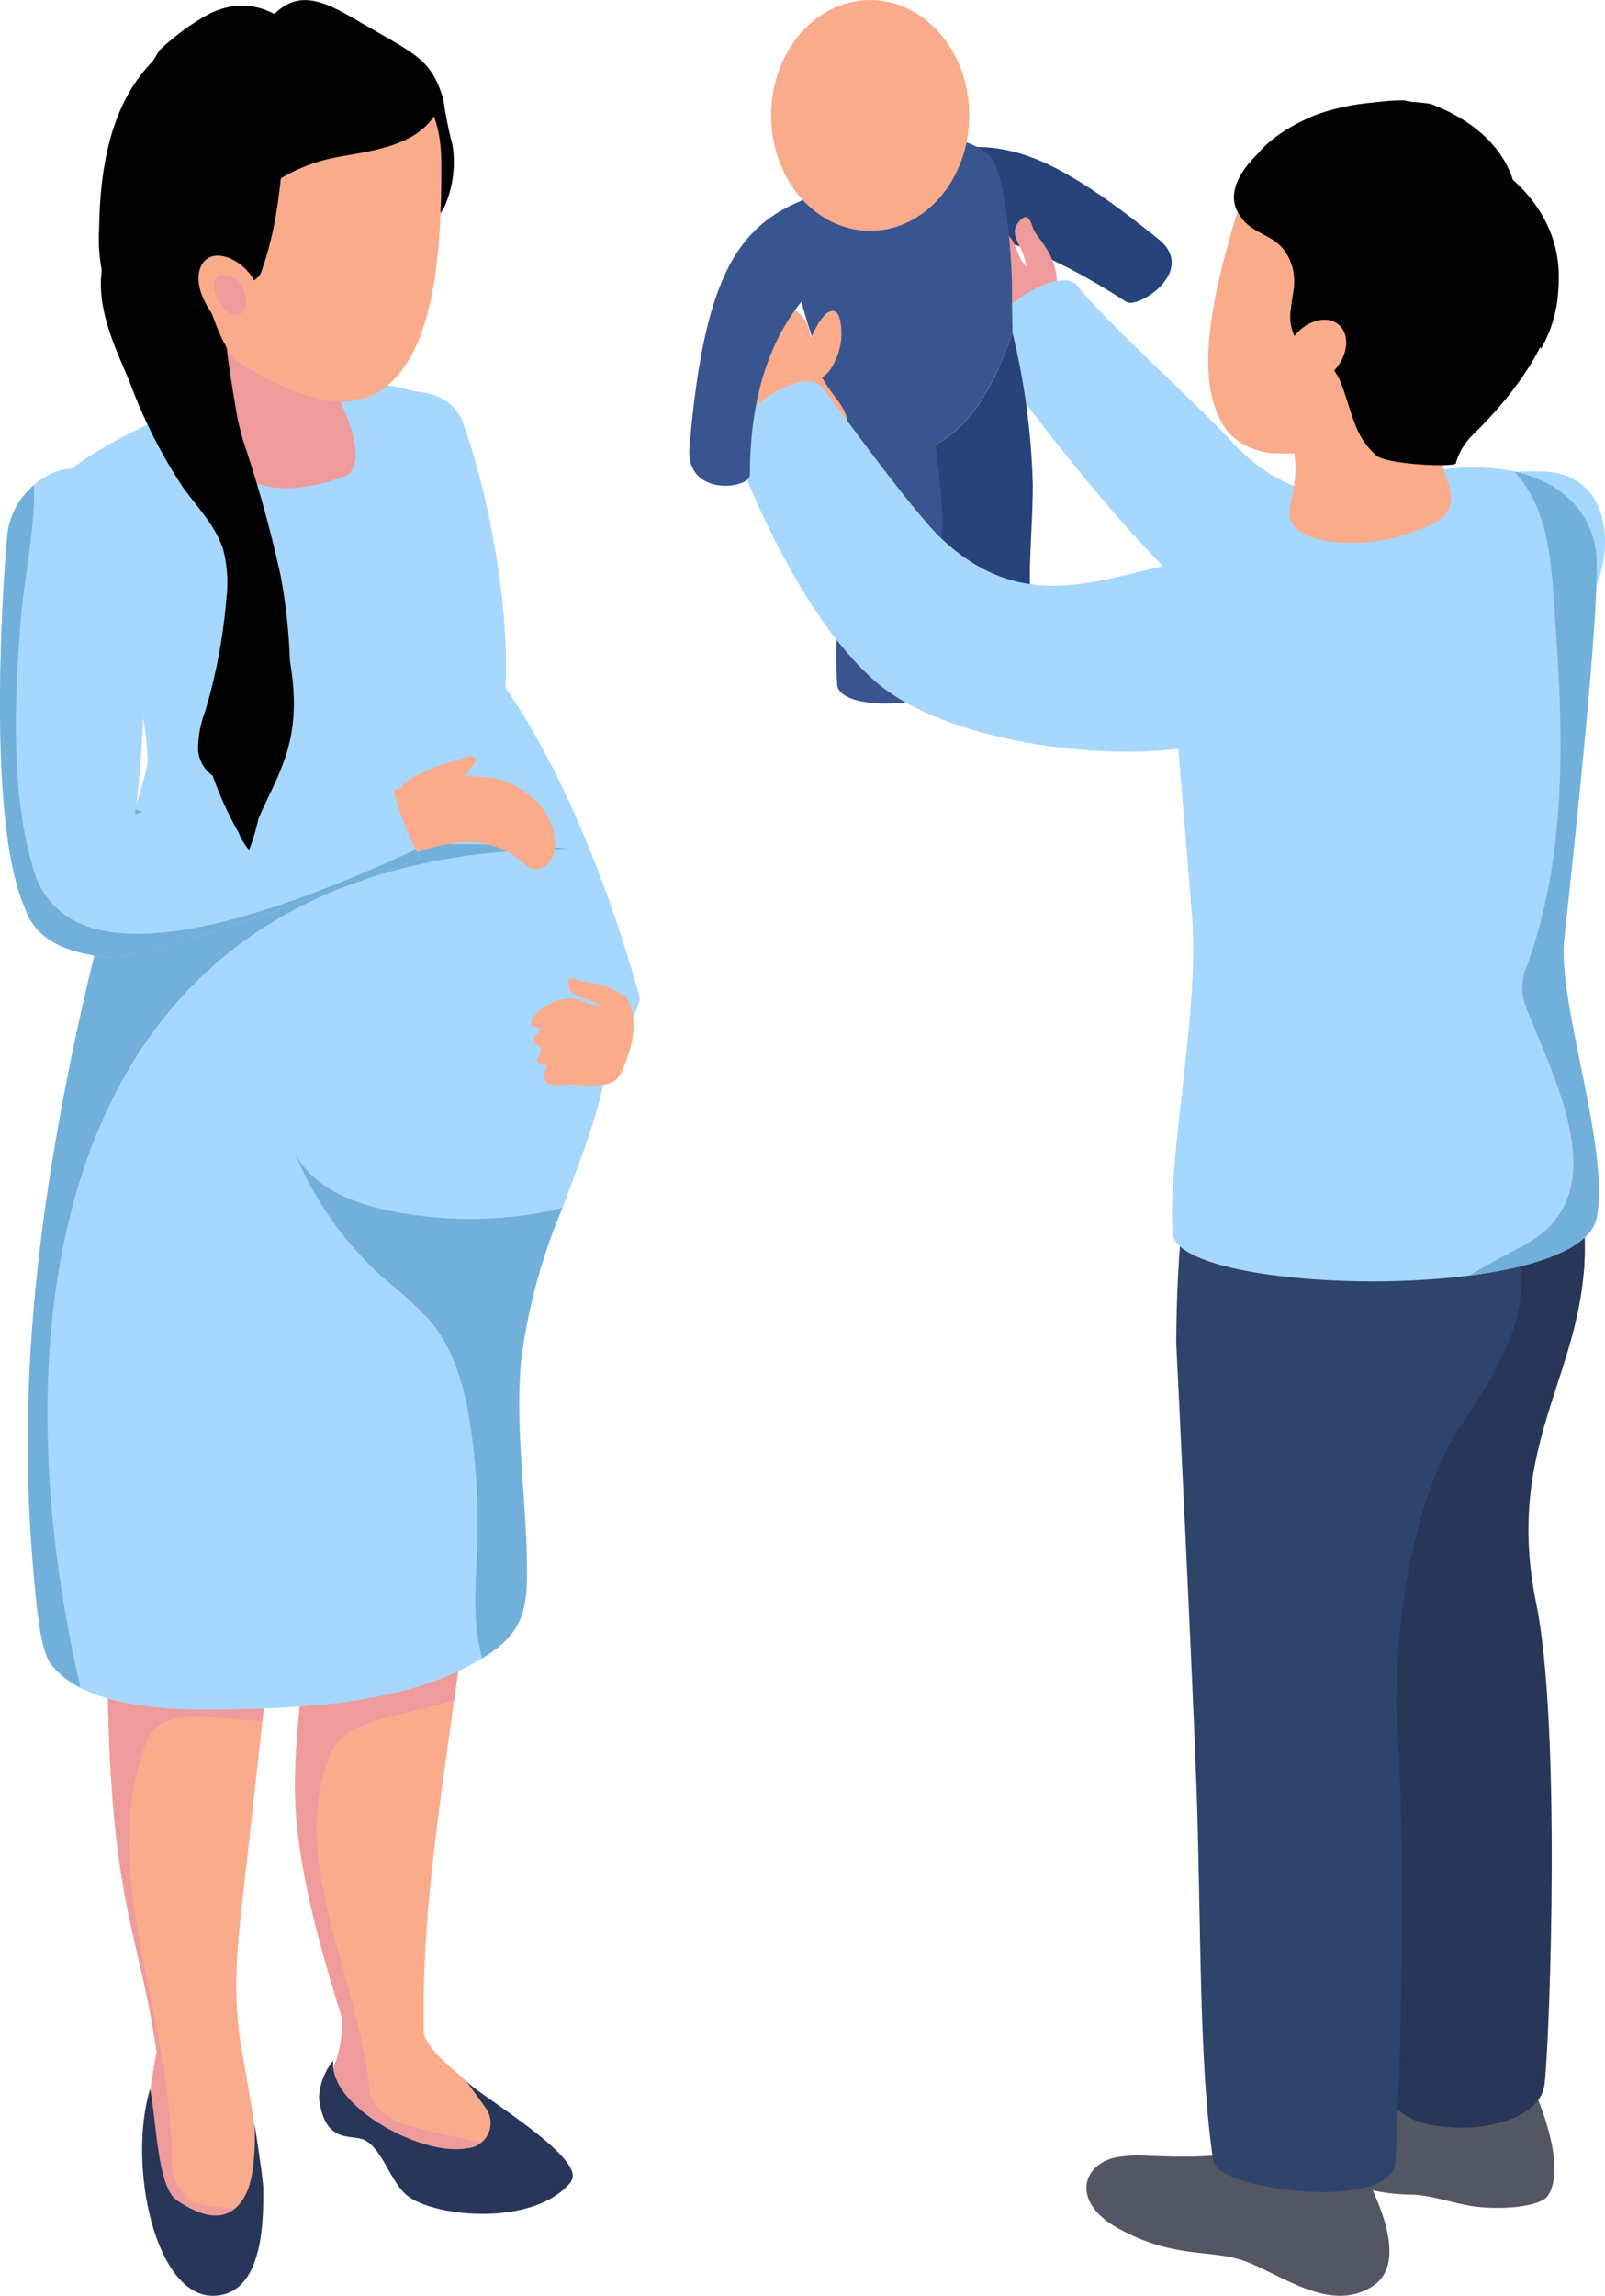
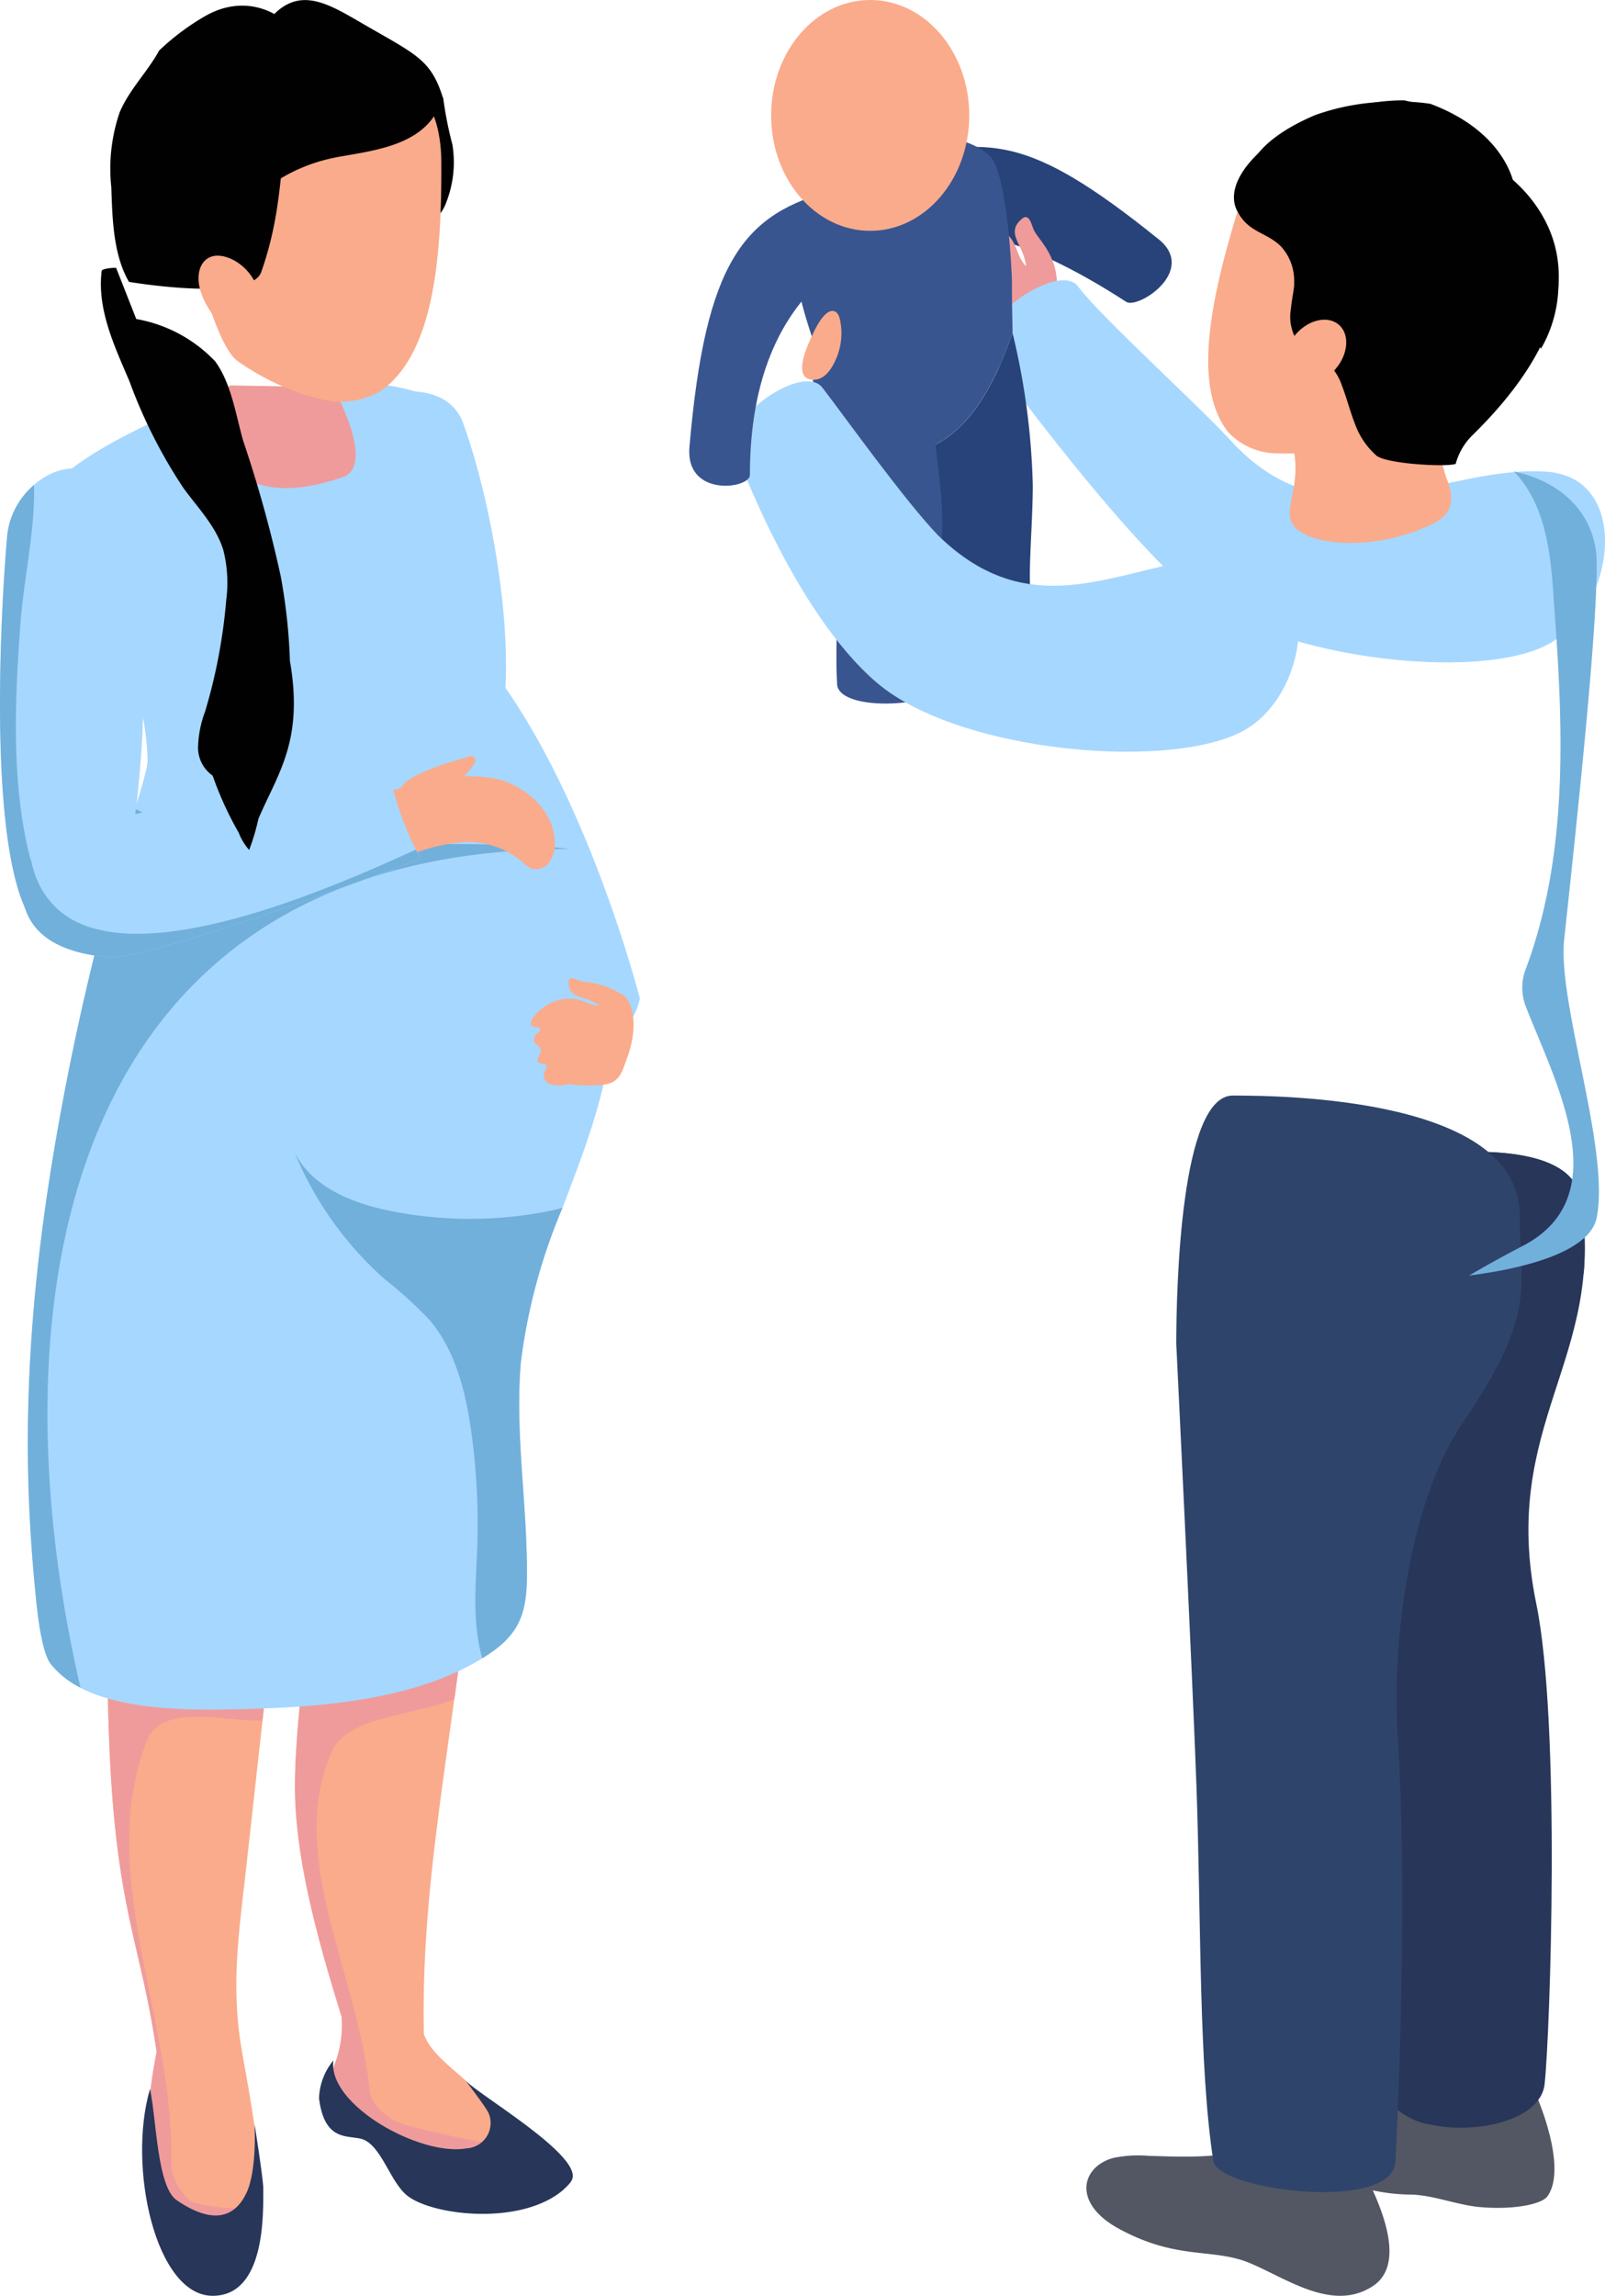
<svg xmlns="http://www.w3.org/2000/svg" width="109.1" height="156" viewBox="0 0 109.1 156">
  <defs>
    <clipPath id="clip-path">
      <rect id="Rectangle_17238" data-name="Rectangle 17238" width="43.495" height="156" fill="none" />
    </clipPath>
    <clipPath id="clip-path-2">
      <rect id="Rectangle_17237" data-name="Rectangle 17237" width="62.25" height="156" fill="none" />
    </clipPath>
  </defs>
  <g id="Group_5194" data-name="Group 5194" transform="translate(-1251.9 -2851.25)">
    <g id="Group_3773" data-name="Group 3773" transform="translate(1251.9 2851.25)" clip-path="url(#clip-path)">
      <path id="Path_10393" data-name="Path 10393" d="M18.584,29.379a4.279,4.279,0,0,1,1.542.244c.807.284,3.816-2.706,4.348-1.958,6.055,8.5,9.34,21.4,9.34,21.4a4.346,4.346,0,0,1-1.761,2.673,7.4,7.4,0,0,1-2.375.928C27.043,50.091,17.235,40.29,15.086,36.326c-2.017-3.719-.232-5.152,1.593-6.4a3.113,3.113,0,0,1,1.906-.543" transform="translate(9.68 18.785)" fill="#a6d7ff" />
      <path id="Path_10394" data-name="Path 10394" d="M23.585,41.911c-1.643,1.05-5.039.908-5.8-1.063-.6-1.554-4.247-12.156-4.9-16.186-.262-1.616-.377-5.2.945-6.694,2.025-2.282,7.73-3.421,8.97-.005,2.684,7.394,4.58,21.509.779,23.948h0" transform="translate(8.679 10.78)" fill="#a6d7ff" />
      <path id="Path_10395" data-name="Path 10395" d="M15.091,104.993a5.592,5.592,0,0,0,.463,1.995c3.536,2.634,4.984,4.237,9.52,4.118-.281-.964,1.949-1.756,1.985-1.786a14.76,14.76,0,0,0-2.779-3.751c-1.2-1.078-2.429-1.961-2.883-3.191-.182-8.649,1.263-16.48,2.547-26.311.237-1.672.9-2.841,1.194-4.486a24.3,24.3,0,0,0,.276-4.393c.032-3.112.35-9.281.355-12.393,0-.261,0-.521.005-.78l-14.9-1.46c.039.128.076.254.114.383.612,2.04,1.26,4.111,1.862,6.136,1.006,3.413.839,5.981,1.256,8.783.1,3.973-1.726,13.444-1.441,18.922.232,4.612,1.667,9.682,3.144,14.437a7.466,7.466,0,0,1-.717,3.778" transform="translate(7.415 35.841)" fill="#faab8b" />
      <path id="Path_10396" data-name="Path 10396" d="M17.7,106.081c-.824-7.973-5.773-15.944-2.474-23.092,1.218-2.192,5.238-2.227,8.244-3.352.16-1.164.321-2.351.481-3.571.237-1.674.9-2.843,1.193-4.486a24.172,24.172,0,0,0,.278-4.4c.03-3.112.35-9.281.355-12.393,0-.261,0-.52,0-.78l-14.9-1.46c.039.128.077.256.114.383.614,2.042,1.262,4.111,1.862,6.136,1.008,3.414.841,5.981,1.258,8.783.1,3.973-1.726,13.444-1.441,18.922.232,4.612,1.667,9.682,3.144,14.437a7.484,7.484,0,0,1-.717,3.778,5.522,5.522,0,0,0,.463,1.995c3.534,2.634,4.984,4.237,9.518,4.118-.143-.495.377-.944.92-1.268-1.929-.331-3.867-.754-5.825-1.28-1.1-.276-2.474-1.374-2.474-2.474" transform="translate(7.415 35.84)" fill="#ef9b9b" />
      <path id="Path_10397" data-name="Path 10397" d="M22.9,84.641c-.017.02,1.307,1.722,1.509,2.15a1.722,1.722,0,0,1-1.478,2.42c-3.174.567-9.478-2.97-9.059-5.973a4.232,4.232,0,0,0-.976,2.573c.4,3.211,2.227,2.387,3.127,2.854,1.172.611,1.744,2.822,2.831,3.729,1.664,1.388,7.811,2.121,10.679-.392.272-.274.6-.542.612-.89.061-1.759-6.4-5.554-7.244-6.472" transform="translate(8.791 56.768)" fill="#273659" />
      <path id="Path_10398" data-name="Path 10398" d="M15.641,68.4c.2-1.773.54-3.7.637-5.562H4.146c.163,2.365.331,4.353.33,4.612-.1,18.986,2.06,20.207,3.344,29.13a35.025,35.025,0,0,0-.629,5.027c.064.93.18,4.081.4,5.118l4.136,2.356,2.848-2.165s.161-2.757.084-3.672c-.2-2.387-.972-6.138-1.161-7.476-.59-4.1-.05-7.572.4-11.638q.875-7.867,1.746-15.732" transform="translate(2.828 42.856)" fill="#faab8b" />
      <path id="Path_10399" data-name="Path 10399" d="M10.186,106.764a3.8,3.8,0,0,1-1.374-2.474c.274-9.9-5.224-19.792-1.65-28.865.991-2.474,4.876-1.386,7.847-1.344q.315-2.838.631-5.678c.2-1.773.54-3.7.637-5.562H4.146c.161,2.365.33,4.353.328,4.612-.1,18.986,2.062,20.206,3.344,29.13a35.025,35.025,0,0,0-.629,5.027c.064.93.18,4.079.4,5.118l4.134,2.356,2.545-1.934a11.6,11.6,0,0,1-4.084-.387" transform="translate(2.828 42.856)" fill="#ef9b9b" />
      <path id="Path_10400" data-name="Path 10400" d="M6.279,84.394c-1.549,5.255.375,14.05,4.259,14.05,3.61,0,3.44-5.626,3.44-7.322,0-.6-.59-4.35-.59-4.35s.177,3.14-.55,4.676c-.812,1.721-2.326,2.153-4.743.5-1.336-.912-1.374-5.488-1.815-7.557" transform="translate(3.917 57.556)" fill="#273659" />
      <path id="Path_10401" data-name="Path 10401" d="M22.241,22.636a4.141,4.141,0,0,1-3.066,1.371H10.324A4.159,4.159,0,0,1,6.18,19.86v0c2.523-2.955,1.3-2.037,3.7-3.388l.007,0c.35-.2.779-.441,1.305-.752l.249-.148.6.01,5.943.113.461.008.55.01c.278.338.59.637.861.974a7.237,7.237,0,0,1,.841,1.487c.082.178.167.353.251.52a5.733,5.733,0,0,1,.812,2.753,1.768,1.768,0,0,0,.484,1.193" transform="translate(4.215 10.617)" fill="#ef9b9b" />
      <path id="Path_10402" data-name="Path 10402" d="M40.77,60.075c-.41,3.986-1.889,7.7-3.3,11.436a39.291,39.291,0,0,0-2.829,10.469c-.409,4.78.415,9.532.414,14.307,0,2.478-.341,3.993-2.442,5.441-.193.135-.392.264-.592.387-4.439,2.752-10.634,3.3-15.665,3.438-3.808.106-10.982.4-13.67-3.043-.431-.55-.748-2.03-.974-4.118-.747-7.31-1.26-17.3,1.541-32.77S9.3,42.515,9.264,41.078c-.291-9.564-7-11.165-7-17.291,0-3.029,11.069-7.273,11.069-7.273s-.353,8.632,9.2,5.345c1.154-.4.981-1.963.528-3.4a17.4,17.4,0,0,0-1.182-2.71c-.037-.072-.072-.126-.072-.126a13.033,13.033,0,0,1,5.709.436c.019.017.037.017.056.035a48.256,48.256,0,0,1,4.489,9.69,11.032,11.032,0,0,1,.209,5.234,56.813,56.813,0,0,0-1.694,6.743c-.4,2.674,6.183,3.929,9.152,12.178A22.8,22.8,0,0,1,40.77,60.075" transform="translate(0.767 10.562)" fill="#a6d7ff" />
      <path id="Path_10403" data-name="Path 10403" d="M37.972,35.4c-8.839-.982-22.253.893-29.553-2.725A176.953,176.953,0,0,0,3.253,53.9C.453,69.366.966,79.358,1.714,86.668c.224,2.087.542,3.568.972,4.118a6.036,6.036,0,0,0,2.02,1.608C-1.5,65.628,3.775,35.4,37.972,35.4" transform="translate(0.767 22.286)" fill="#71b0db" />
-       <path id="Path_10404" data-name="Path 10404" d="M8.384,18.956c0-.473.025-6.8.025-6.8l10.524,1.62-1.8,6Z" transform="translate(5.718 8.292)" fill="#ef9b9b" />
      <path id="Path_10405" data-name="Path 10405" d="M26.867,46.641c.71-.281.849-.965,1.157-1.8.432-1.159.713-3.038-.168-4.086a5.97,5.97,0,0,0-2.945-1.013c-.315-.1-.895-.481-.9.061,0,1.179,1.174.856,2.113,1.583-.88-.032-1.15-.506-2.089-.481-1.637.045-2.876,1.517-2.515,1.854.148.136.518-.017.555.222.013.089-.062.163-.131.225-.19.17-.372.441-.247.664.1.175.34.234.415.419.121.3-.331.669-.168.912.111.165.417.057.535.217s-.059.345-.128.523a.646.646,0,0,0,.37.757,2.2,2.2,0,0,0,1.293.013,10.068,10.068,0,0,0,1.968.076,2.626,2.626,0,0,0,.883-.15" transform="translate(14.635 26.953)" fill="#faab8b" />
      <path id="Path_10406" data-name="Path 10406" d="M27.7,75.1c0,2.479-.341,3.993-2.442,5.443-.192.135-.39.264-.592.387-.029-.093-.056-.185-.079-.278-.622-2.424-.338-4.972-.259-7.473a45.033,45.033,0,0,0-.415-7.66c-.38-2.7-1.061-5.475-2.821-7.556a27.616,27.616,0,0,0-3.009-2.748,23.378,23.378,0,0,1-6.18-8.661c1.172,2.355,3.916,3.453,6.494,3.975a27.477,27.477,0,0,0,10.346.1c.461-.082.922-.18,1.374-.308a39.3,39.3,0,0,0-2.829,10.47c-.41,4.779.415,9.53.412,14.305" transform="translate(8.119 31.749)" fill="#71b0db" />
      <path id="Path_10407" data-name="Path 10407" d="M.5,23.4c.257-2.565,2.755-4.755,4.871-4.44,2.3.343,3.085,1.536,3.478,4.53,1,7.613,1.187,11.345.436,18.253-1.09,7.784-1.608,10.437-5.818,9.01C-1.521,49.065.272,25.643.5,23.4" transform="translate(0 12.909)" fill="#a6d7ff" />
      <path id="Path_10408" data-name="Path 10408" d="M17.959,32.144a12.579,12.579,0,0,1,6.355-.607c2.094.5,4.03,2.284,4,4.435a2.056,2.056,0,0,1-.4,1.29,1.106,1.106,0,0,1-1.23.372,2.142,2.142,0,0,1-.592-.452,5.711,5.711,0,0,0-4.234-1.31,12.049,12.049,0,0,0-4.333,1.305,5.529,5.529,0,0,1-1.919.671,1.677,1.677,0,0,1-1.7-.875,4.42,4.42,0,0,1,.58-3.319c.733-.886,2.432-1.206,3.475-1.51" transform="translate(9.397 21.37)" fill="#faab8b" />
      <path id="Path_10409" data-name="Path 10409" d="M12.387,33.262c3.655-.377,10.928-1.484,13.5-2.039a20.338,20.338,0,0,0,2.124,5.833c-.089.029-18.4,6.992-21.363,6.683-3.813-.4-6.017-1.966-5.763-5.606.111-1.578,4.567-3.754,11.5-4.871" transform="translate(0.588 21.294)" fill="#a6d7ff" />
      <path id="Path_10410" data-name="Path 10410" d="M2.262,45.712C.712,40.443.991,34.312,1.4,28.882c.214-2.864,1-6.276.912-9.291A5.247,5.247,0,0,0,.5,22.948C.271,25.192-1.52,48.614,3.462,50.3c1.748.592,2.853.469,3.633-.419a5.744,5.744,0,0,1-4.832-4.17" transform="translate(0 13.361)" fill="#71b0db" />
      <path id="Path_10411" data-name="Path 10411" d="M1.674,35.666c-.066-.225-.111-.461-.172-.69a1.742,1.742,0,0,0-.621,1.043c-.254,3.64,1.949,5.209,5.763,5.606,2.967.308,21.274-6.656,21.363-6.684-.116-.183-.217-.412-.326-.619C19.507,38.083,4.226,44.337,1.674,35.666" transform="translate(0.588 23.407)" fill="#71b0db" />
      <path id="Path_10412" data-name="Path 10412" d="M20.783,30.6a.472.472,0,0,1,.436.008c.188.155.037.458-.121.643a8.49,8.49,0,0,1-2.205,2.042c-.624.346-2.018.888-2.572.2-1.152-1.433,3.615-2.617,4.462-2.888" transform="translate(11.009 20.832)" fill="#faab8b" />
      <path id="Path_10413" data-name="Path 10413" d="M19.334,4.523a25.177,25.177,0,0,0,.624,3.169,7.445,7.445,0,0,1-.412,3.926,2.824,2.824,0,0,1-.493.868c-.079.089-.217.172-.308.094a.249.249,0,0,1-.061-.109,7.831,7.831,0,0,1-.21-.833A12.326,12.326,0,0,0,17.037,7.87c-.293-.481-.632-.935-.881-1.441a2.645,2.645,0,0,1-.3-1.633c.109-.57.489-1.113.372-1.682Z" transform="translate(10.792 2.123)" fill="#010101" />
-       <path id="Path_10414" data-name="Path 10414" d="M15.913,10.661A13.49,13.49,0,0,0,11.73,5.344c-1.213-.912-2.858-1.625-4.205-.93l.161-1.958C4.795,5.341,4.061,9.732,4.009,13.815a11.3,11.3,0,0,0,.7,4.73c.479,1.09,1.263,2.055,1.665,3.16.587.622,1.273,1.129,1.88,1.731a13.025,13.025,0,0,1,2.7,3.917,12.336,12.336,0,0,1,.87,2.841l.373-.279a3.313,3.313,0,0,0,1.226-3.085c-.212-1.235-.807-4.728-.812-5.746-.017-2.5,1.944-2.952,2.841-5.071.915-2.16,1.238-3.248.459-5.352" transform="translate(2.732 1.675)" fill="#010101" />
      <path id="Path_10415" data-name="Path 10415" d="M4.133,11.018c.05-.161.939-.22.981-.193L6.482,14.3a9.7,9.7,0,0,1,5.357,2.868c1.1,1.485,1.406,3.635,1.906,5.392a84.889,84.889,0,0,1,2.56,9.231,38.461,38.461,0,0,1,.622,5.744c.952,5.456-.834,7.65-2.14,10.724a14.821,14.821,0,0,1-.632,2.118,4.024,4.024,0,0,1-.715-1.184,23.11,23.11,0,0,1-1.764-3.864,2.341,2.341,0,0,1-.994-1.843,7.289,7.289,0,0,1,.471-2.489A36.965,36.965,0,0,0,12.6,33.372,9.021,9.021,0,0,0,12.4,30c-.488-1.6-1.712-2.849-2.7-4.2a34.426,34.426,0,0,1-3.677-7.258C5.022,16.178,3.8,13.66,4.133,11.018" transform="translate(2.78 7.378)" fill="#010101" />
      <path id="Path_10416" data-name="Path 10416" d="M24.823,9.092c.037,6.482-.506,13.093-4.156,15.589a5.41,5.41,0,0,1-4.321.444c-.313-.071-.629-.16-.939-.257a16.942,16.942,0,0,1-4.432-2.242c-1.485-1.083-2.913-7-3.243-9.022-1.039-6.4,3.736-6.62,7.917-9.4s9.137-1.588,9.174,4.886" transform="translate(5.175 1.908)" fill="#faab8b" />
      <path id="Path_10417" data-name="Path 10417" d="M16.662,10.708c2.282-.431,5.366-.7,6.77-2.844a4.351,4.351,0,0,0,.585-1.214c-.821-2.641-1.852-2.949-5.554-5.1-2.5-1.453-4.6-2.728-6.664.335-.355.533-1.206.792-.737.934,2.617,5.381-5.381,10.1-.54,12.307.513-2.473,3.941-4,6.139-4.412" transform="translate(6.092 0)" fill="#010101" />
      <path id="Path_10418" data-name="Path 10418" d="M10.835.97A16.477,16.477,0,0,0,7.762,3.281C6.972,4.729,5.737,5.928,5.083,7.468a11.8,11.8,0,0,0-.572,5.1c.069,2.062.119,4.567,1.2,6.43,0,0,8.257,1.41,8.992-.669,1.943-5.5.915-9.414,2.75-12.566,1.719-2.952-2.414-7.28-6.62-4.79" transform="translate(3.055 0.155)" fill="#010101" />
      <path id="Path_10419" data-name="Path 10419" d="M8.588,13.714c.831,1.436,1.743,2.2,2.7,1.892s1.278-1.453.748-3.036c-.508-1.586-2.161-2.494-3.123-2.18-.947.313-1.265,1.684-.323,3.324" transform="translate(5.47 7.044)" fill="#faab8b" />
-       <path id="Path_10420" data-name="Path 10420" d="M8.942,12.831c.427.738.9,1.134,1.388.972s.656-.747.383-1.559a1.522,1.522,0,0,0-1.606-1.122c-.486.161-.649.866-.165,1.709" transform="translate(5.9 7.563)" fill="#ef9b9b" />
    </g>
    <g id="_41617819" data-name="41617819" transform="translate(1298.75 2851.25)">
      <g id="Group_3771" data-name="Group 3771" transform="translate(0 0)" clip-path="url(#clip-path-2)">
        <path id="Path_10370" data-name="Path 10370" d="M27.571,13.1C18.426,5.728,16.08,6.39,9.588,7.549c-.416.074-.178,4.272.676,5.359.47.6,3.9-2.831,15.117,4.456.79.514,4.874-2.108,2.189-4.269" transform="translate(4.324 3.148)" fill="#284379" />
        <path id="Path_10371" data-name="Path 10371" d="M13.793,18.55c3.59,1.377,5.366.372,6.435-.061,1.493-.606-.15-2.4.1-4.065-.1-1.858-1.274-2.826-1.566-3.45-.171-.367-.308-1.2-.834-.739-1.142,1,.187,1.76.3,3.2-.729-.8-.5-1.442-1.339-2.245-1.456-1.4-3.949-1.243-3.961-.638-.006.245.464.441.266.676a.387.387,0,0,1-.332.076c-.33-.022-.748.048-.857.348-.085.232.067.5-.045.72-.181.359-.932.279-1.025.628-.064.237.305.415.253.654s-.386.241-.615.332a.8.8,0,0,0-.412.968,2.6,2.6,0,0,0,1.1,1.149,11.775,11.775,0,0,0,1.627,1.8,2.886,2.886,0,0,0,.906.65" transform="translate(4.662 4.653)" fill="#ef9b9b" />
        <path id="Path_10372" data-name="Path 10372" d="M20.067,13.446c1.372,1.916,8.4,8.268,10.606,10.722,6.811,7.141,14.352,1.312,21.354,1.891,5.578.462,4.661,8.961.191,11.61-4.747,2.812-19.632,1.059-25.14-4.024S13.945,17.965,13.907,17.9c-.976-2.147,4.864-6.148,6.159-4.452" transform="translate(6.356 6.005)" fill="#a6d7ff" />
        <path id="Path_10373" data-name="Path 10373" d="M19.716,19.708c-.032-1.339-.048-2.536-.042-3.448,0-.611-.313-7.4-1.491-8.574-1.7-1.7-8-3.108-12.782,4.684-1.455,2.368.827,7.756.862,8.228.242,3.267.153,3.573.377,5.854.123,1.237,3.865,1.608,7.28,1.075l0,.02c3.1-1.294,4.635-4.652,5.793-7.839" transform="translate(2.265 2.927)" fill="#39558f" />
        <path id="Path_10374" data-name="Path 10374" d="M19.03,36.043c-1.553-1.553-.8-5.672-.781-10.208A48.709,48.709,0,0,0,16.876,15.5c-1.157,3.187-2.69,6.545-5.793,7.839L12.669,36.88c.894,2.445,7.825.627,6.361-.837" transform="translate(5.105 7.138)" fill="#284379" />
        <path id="Path_10375" data-name="Path 10375" d="M7.408,40.1c-.139-2.156.053-4.95.074-8.054.009-1.069-1.047-5.35-1.395-8.371a48.087,48.087,0,0,1-.313-7.341c.077-1.36-.072,1.116,1.6.283S16.539,12.1,16.385,14.9c-.1,1.767.451,2.036-2.119,5.908-.957,1.445.849,6.346.1,10.671-.3,1.766-1.338,3.784-1.139,4.982.345,2.067,2.623,2.008,2.121,3.124,0,2.062-7.81,2.588-7.943.521" transform="translate(2.647 6.388)" fill="#39558f" />
        <path id="Path_10376" data-name="Path 10376" d="M29.6,108.186c2.536,1.066,5.615,3.329,8.333,1.577,1.985-1.279,1-4.335.038-6.478-.919-1.985-1.913-3.392-4.11-4.063-.647-.2-1.861-.454-2.4.077-1.948,1.935-6.1,1.669-8.724,1.6a8.439,8.439,0,0,0-2.406.136c-2.192.586-2.85,3.07.367,4.819,4,2.175,6.381,1.274,8.9,2.333" transform="translate(8.514 45.592)" fill="#535763" />
        <path id="Path_10377" data-name="Path 10377" d="M45.5,97.881s2.119,4.805.733,6.779c-.384.548-2.3.942-4.608.738-1.51-.133-3.2-.825-4.687-.847a12.576,12.576,0,0,1-9.25-4.167c-4.405-4.54,2.633-3.9,7.324-2.882a36.293,36.293,0,0,0,10.489.38" transform="translate(12.11 44.572)" fill="#535763" />
        <path id="Path_10378" data-name="Path 10378" d="M33.983,118.052,29.7,61.89c-.467-3.844,1.7-7.537,5.54-8s11.095-.917,11.707,2.91c1.738,10.854-5.534,15.263-3.022,27.49,1.669,8.118.944,29.145.568,32.637s-8.905,3.957-10.514,1.128" transform="translate(13.653 24.68)" fill="#273659" />
        <path id="Path_10379" data-name="Path 10379" d="M35.244,53.887c3.844-.472,11.095-.917,11.707,2.91a20.478,20.478,0,0,1,.2,5.046,4.262,4.262,0,0,0-2.874,1.9c-1.35,4.209-6.2,11.66-6.45,13.645-2.057,14.209-2.7,28.418-.986,42.309a4.145,4.145,0,0,1-2.854-1.65L29.7,61.889c-.466-3.844,1.7-7.535,5.542-8" transform="translate(13.653 24.68)" fill="#273659" />
        <path id="Path_10380" data-name="Path 10380" d="M25.19,123.382c-1-6.376-.828-16.359-1.148-25.41-.266-7.5-1.376-30.156-1.376-30.156.007-3.868.3-16.855,3.849-16.85s19.5.185,19.5,8.137c0,5.032,1.225,6.619-3.931,14.191C38.65,78.336,37.3,87.766,37.716,94.35c.779,12.306-.153,29.012-.153,29.12-.351,3.4-12.066,1.87-12.373-.088" transform="translate(10.44 23.476)" fill="#2f446b" />
-         <path id="Path_10381" data-name="Path 10381" d="M24.235,52.438c.508,6.024-1.783,17.136-1.315,21.4.459,4.173,27.641,4.759,28.812-1.106.925-4.637-2.677-14.581-2.21-18.928.993-9.222,2.3-21.592,2.2-25.778-.088-3.516-3.251-6.992-10.4-6.154l-8.071,1.157c-1.975,1.136-10.763,2.4-11.641,7.459a19.844,19.844,0,0,1,1.135,4.693c.463,3.987,1.417,16.391,1.49,17.259" transform="translate(9.954 10.016)" fill="#a6d7ff" />
        <path id="Path_10382" data-name="Path 10382" d="M42.759,53.716c.993-9.222,2.3-21.592,2.2-25.778-.066-2.6-1.817-5.179-5.62-6.006,2.52,2.635,2.55,6.641,2.8,9.992.562,7.871.843,16.163-1.969,23.752a3.524,3.524,0,0,0,0,2.671c1.969,5.06,6.184,12.789-.14,16.163q-1.9.986-3.735,2.061c4.588-.587,8.257-1.854,8.67-3.928.926-4.637-2.676-14.581-2.208-18.928" transform="translate(16.719 10.102)" fill="#71b0db" />
        <path id="Path_10383" data-name="Path 10383" d="M26.508,17.441l.152.01c.483-1.091,3.986-1.1,5.171-1.128a41.227,41.227,0,0,1,6.272.188l.389,1.7.07,0a9.685,9.685,0,0,1,.206,3.514,9.258,9.258,0,0,0,.5,3.273c.464,1.187.577,2.341-.9,3.073-3.9,1.932-8.6,1.567-9.563.034-.662-1.056.635-2.616.026-5.251-.536-2.318-2.357-4.566-2.217-5.284l-.11-.137" transform="translate(12.21 7.504)" fill="#faab8b" />
        <path id="Path_10384" data-name="Path 10384" d="M25.949,11.653C24.3,17.2,23.105,23,25.524,26.019a4.593,4.593,0,0,0,3.492,1.428c.279.016.565.015.849.006a14.58,14.58,0,0,0,4.253-.846c1.509-.568,4.177-5.295,4.956-6.945,2.463-5.229-1.464-6.579-4.256-9.972S27.6,6.114,25.949,11.653" transform="translate(11.126 3.356)" fill="#faab8b" />
        <path id="Path_10385" data-name="Path 10385" d="M29.282,6.567a15.631,15.631,0,0,1,5.27-1.691,12.9,12.9,0,0,1,2.376-.206c5.454,1.176,6.45,4.686,6.45,4.686s10.237,6.262-1.832,18.085a4.29,4.29,0,0,0-1.123,1.927c-.554.232-4.671.016-5.382-.556A5.215,5.215,0,0,1,33.558,26.6c-.327-.835-.543-1.712-.868-2.549a3.756,3.756,0,0,0-.822-1.379c-.621-.6-1.556-.828-2.115-1.49a3.123,3.123,0,0,1-.532-2.337c.051-.527.159-1.05.222-1.575,0-.092,0-.183,0-.27a3.449,3.449,0,0,0-.9-2.411c-1.021-1-2.233-.92-2.987-2.435-.717-1.442.416-3.574,3.725-5.585" transform="translate(11.677 2.15)" fill="#010101" />
        <path id="Path_10386" data-name="Path 10386" d="M30.571,5.646a15.641,15.641,0,0,1,5.46-.911,13.069,13.069,0,0,1,2.381.142c5.226,1.953,5.7,5.571,5.7,5.571A8.838,8.838,0,0,1,45.929,21.52c-2.546-5.574-9.346-7.177-15.043-6.476a6.112,6.112,0,0,0-1.639.365,3.1,3.1,0,0,0-.568-1.934c-.866-1.138-2.077-1.234-2.6-2.842-.5-1.531.93-3.475,4.494-4.987" transform="translate(11.967 2.178)" fill="#010101" />
        <path id="Path_10387" data-name="Path 10387" d="M28.446,15.881c-.875,1.015-.974,2.363-.223,3.01s2.07.349,2.943-.667.976-2.362.223-3.009-2.068-.349-2.943.666" transform="translate(12.768 6.85)" fill="#faab8b" />
-         <path id="Path_10388" data-name="Path 10388" d="M7.615,16.873c-.073-.485-.123-2.157-1.445-2.474-1.415-.34-2.355,1.24-3.656,2.962a5.253,5.253,0,0,0-.8,1.306,3.459,3.459,0,0,0,.742,3.292,9.188,9.188,0,0,0,4.607,2.623c1.446.139,3.342-1.236,2.929-2.823-.361-1.38-1.957-2.086-2.378-4.886" transform="translate(0.715 6.611)" fill="#faab8b" />
        <path id="Path_10389" data-name="Path 10389" d="M8.069,18.131c1.443,1.864,5.623,7.728,7.917,10.1,7.074,6.879,13.425,1.142,20.444,1.459,5.591.253,4.994,8.78.627,11.594-4.636,2.988-19.578,1.8-25.272-3.076S2.244,22.562,2.2,22.5c-1.055-2.109,4.509-6.01,5.867-4.364" transform="translate(0.953 8.17)" fill="#a6d7ff" />
        <path id="Path_10390" data-name="Path 10390" d="M.014,26.315C1.1,13.713,3.663,10.426,9.906,8.837c.41-.1,3.047,1.938,3.127,3.318.042.758-8.908,2.426-8.908,16.049,0,.944-4.4,1.544-4.11-1.89" transform="translate(0 4.069)" fill="#39558f" />
        <path id="Path_10391" data-name="Path 10391" d="M17.279,7.843C17.279,3.511,14.264,0,10.545,0S3.812,3.511,3.812,7.843s3.015,7.843,6.733,7.843,6.733-3.511,6.733-7.843" transform="translate(1.756 0)" fill="#faab8b" />
        <path id="Path_10392" data-name="Path 10392" d="M7.427,14.483c.232.056.34.318.394.551a4.312,4.312,0,0,1-.184,2.5c-.264.688-.771,1.621-1.621,1.605-1.345-.026-.559-1.934-.264-2.6.232-.521.941-2.239,1.675-2.062" transform="translate(2.42 6.665)" fill="#faab8b" />
      </g>
    </g>
  </g>
</svg>